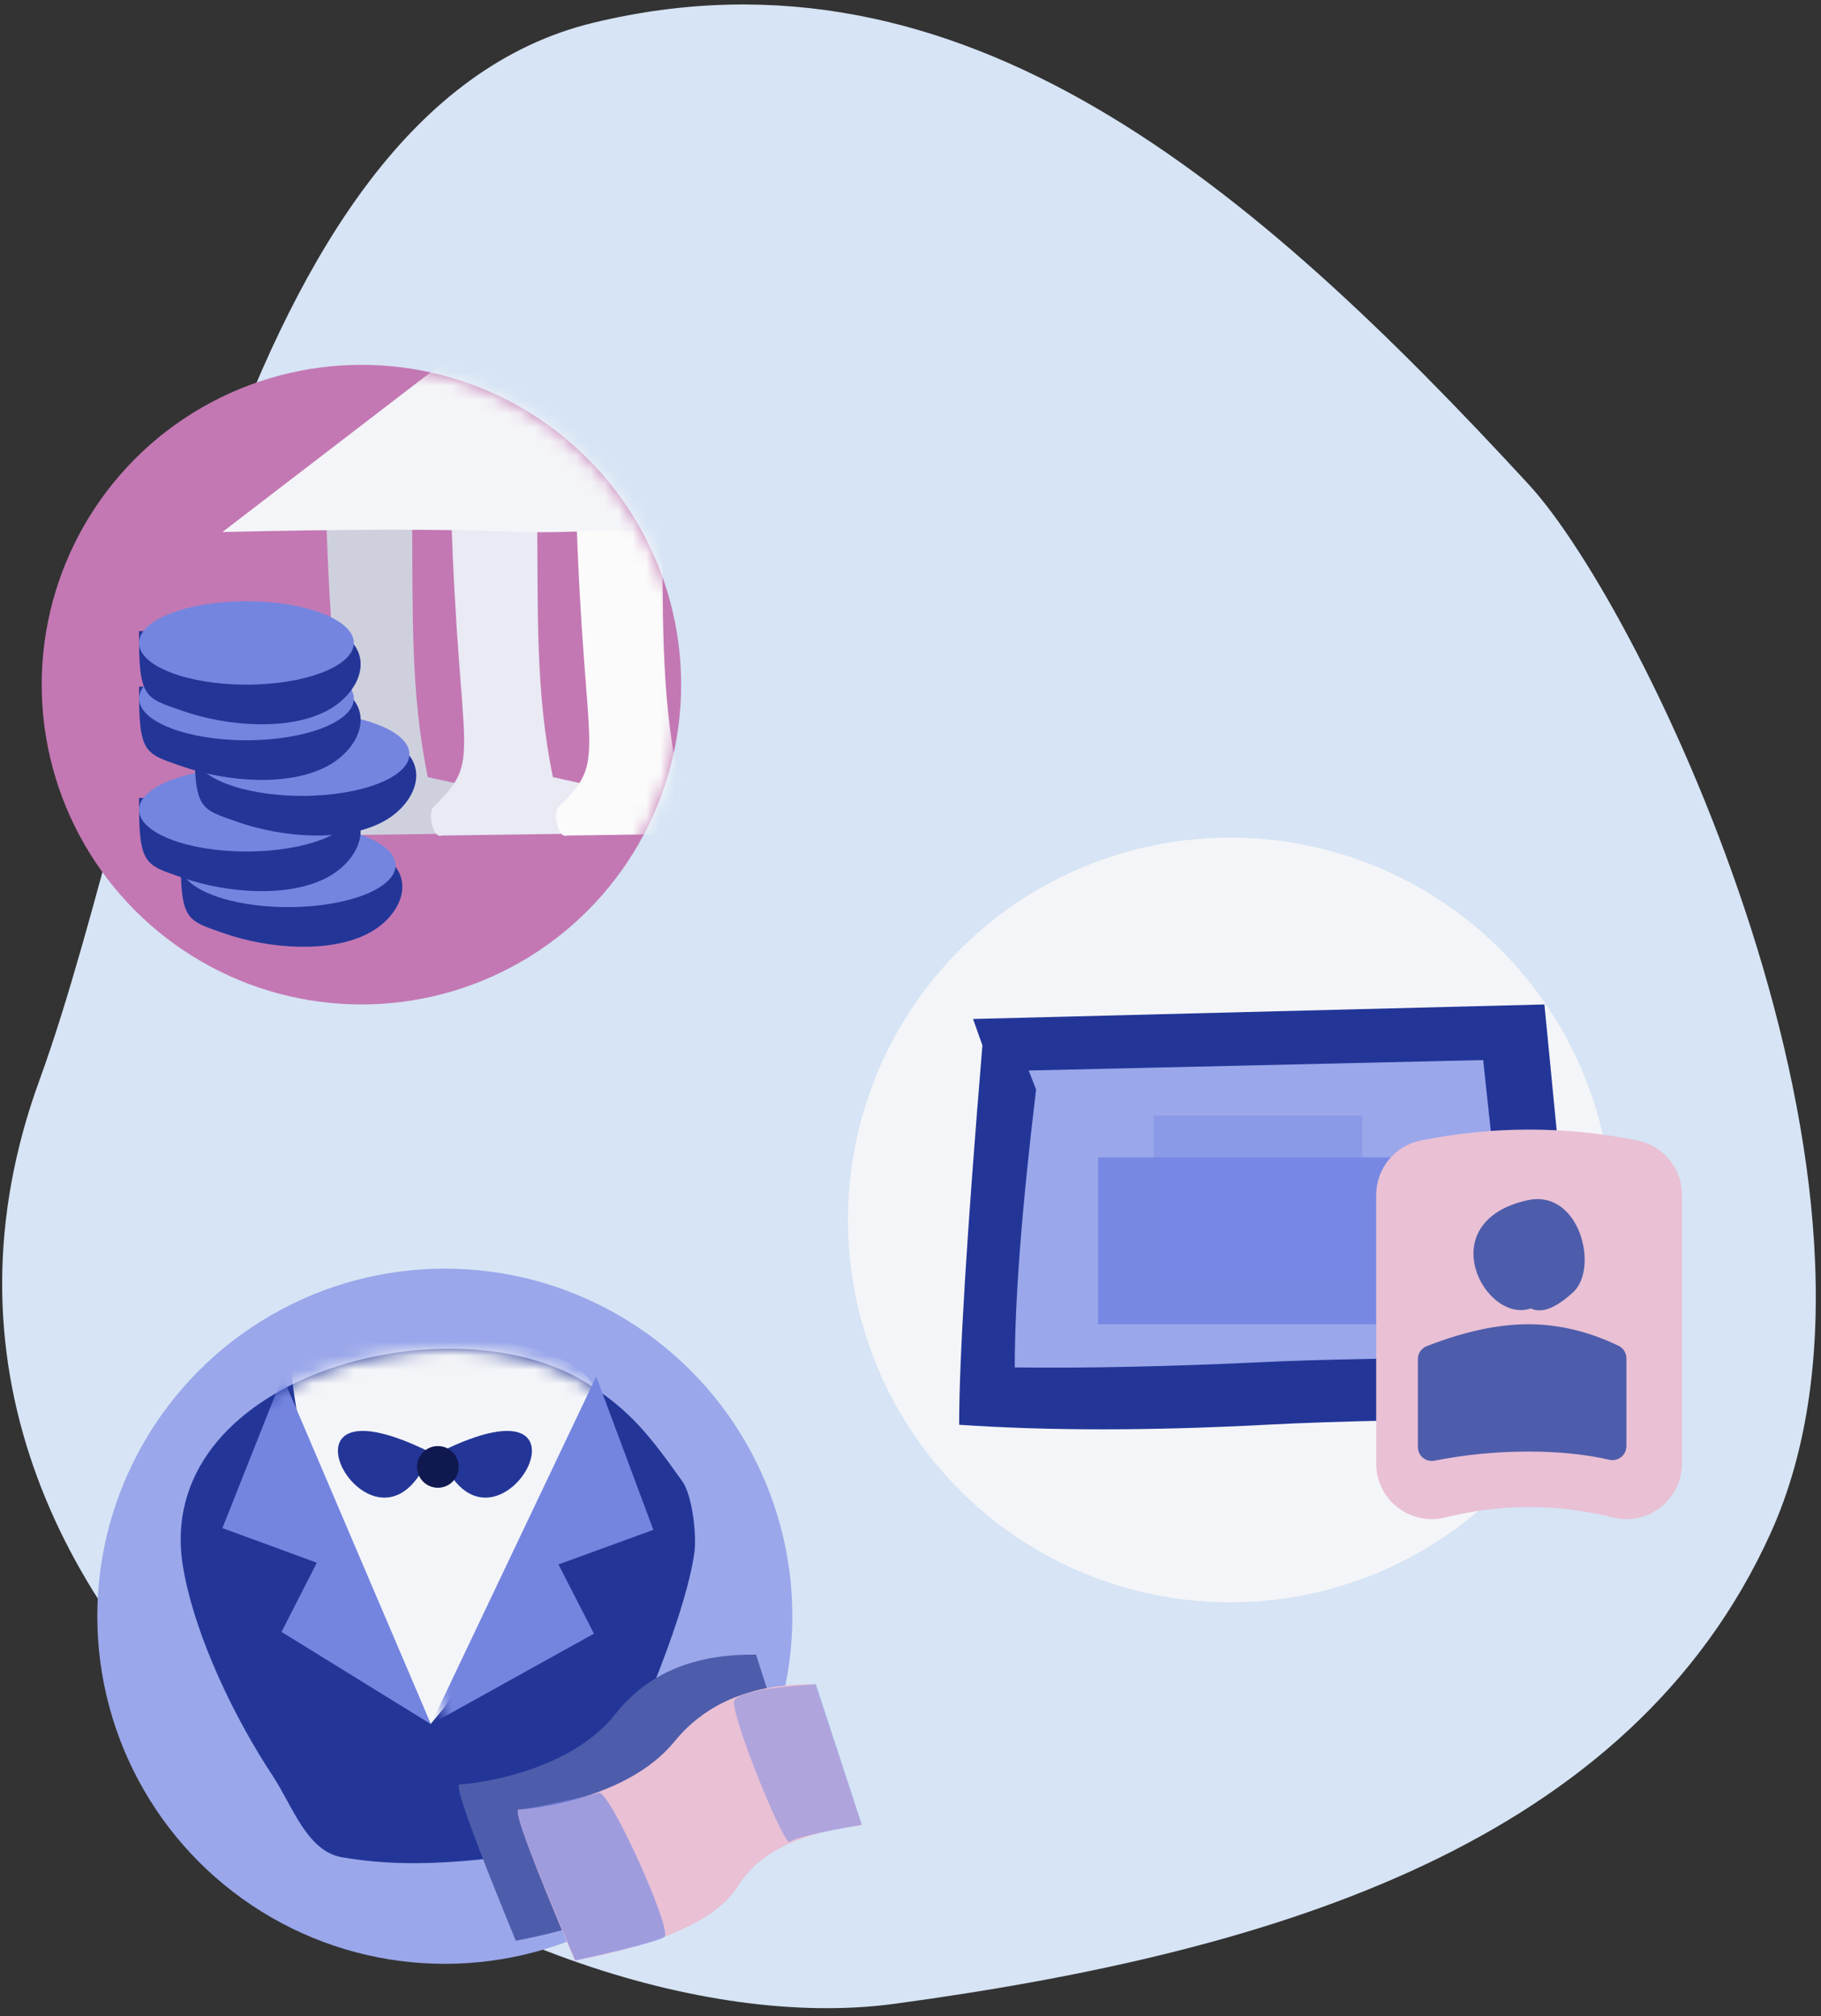
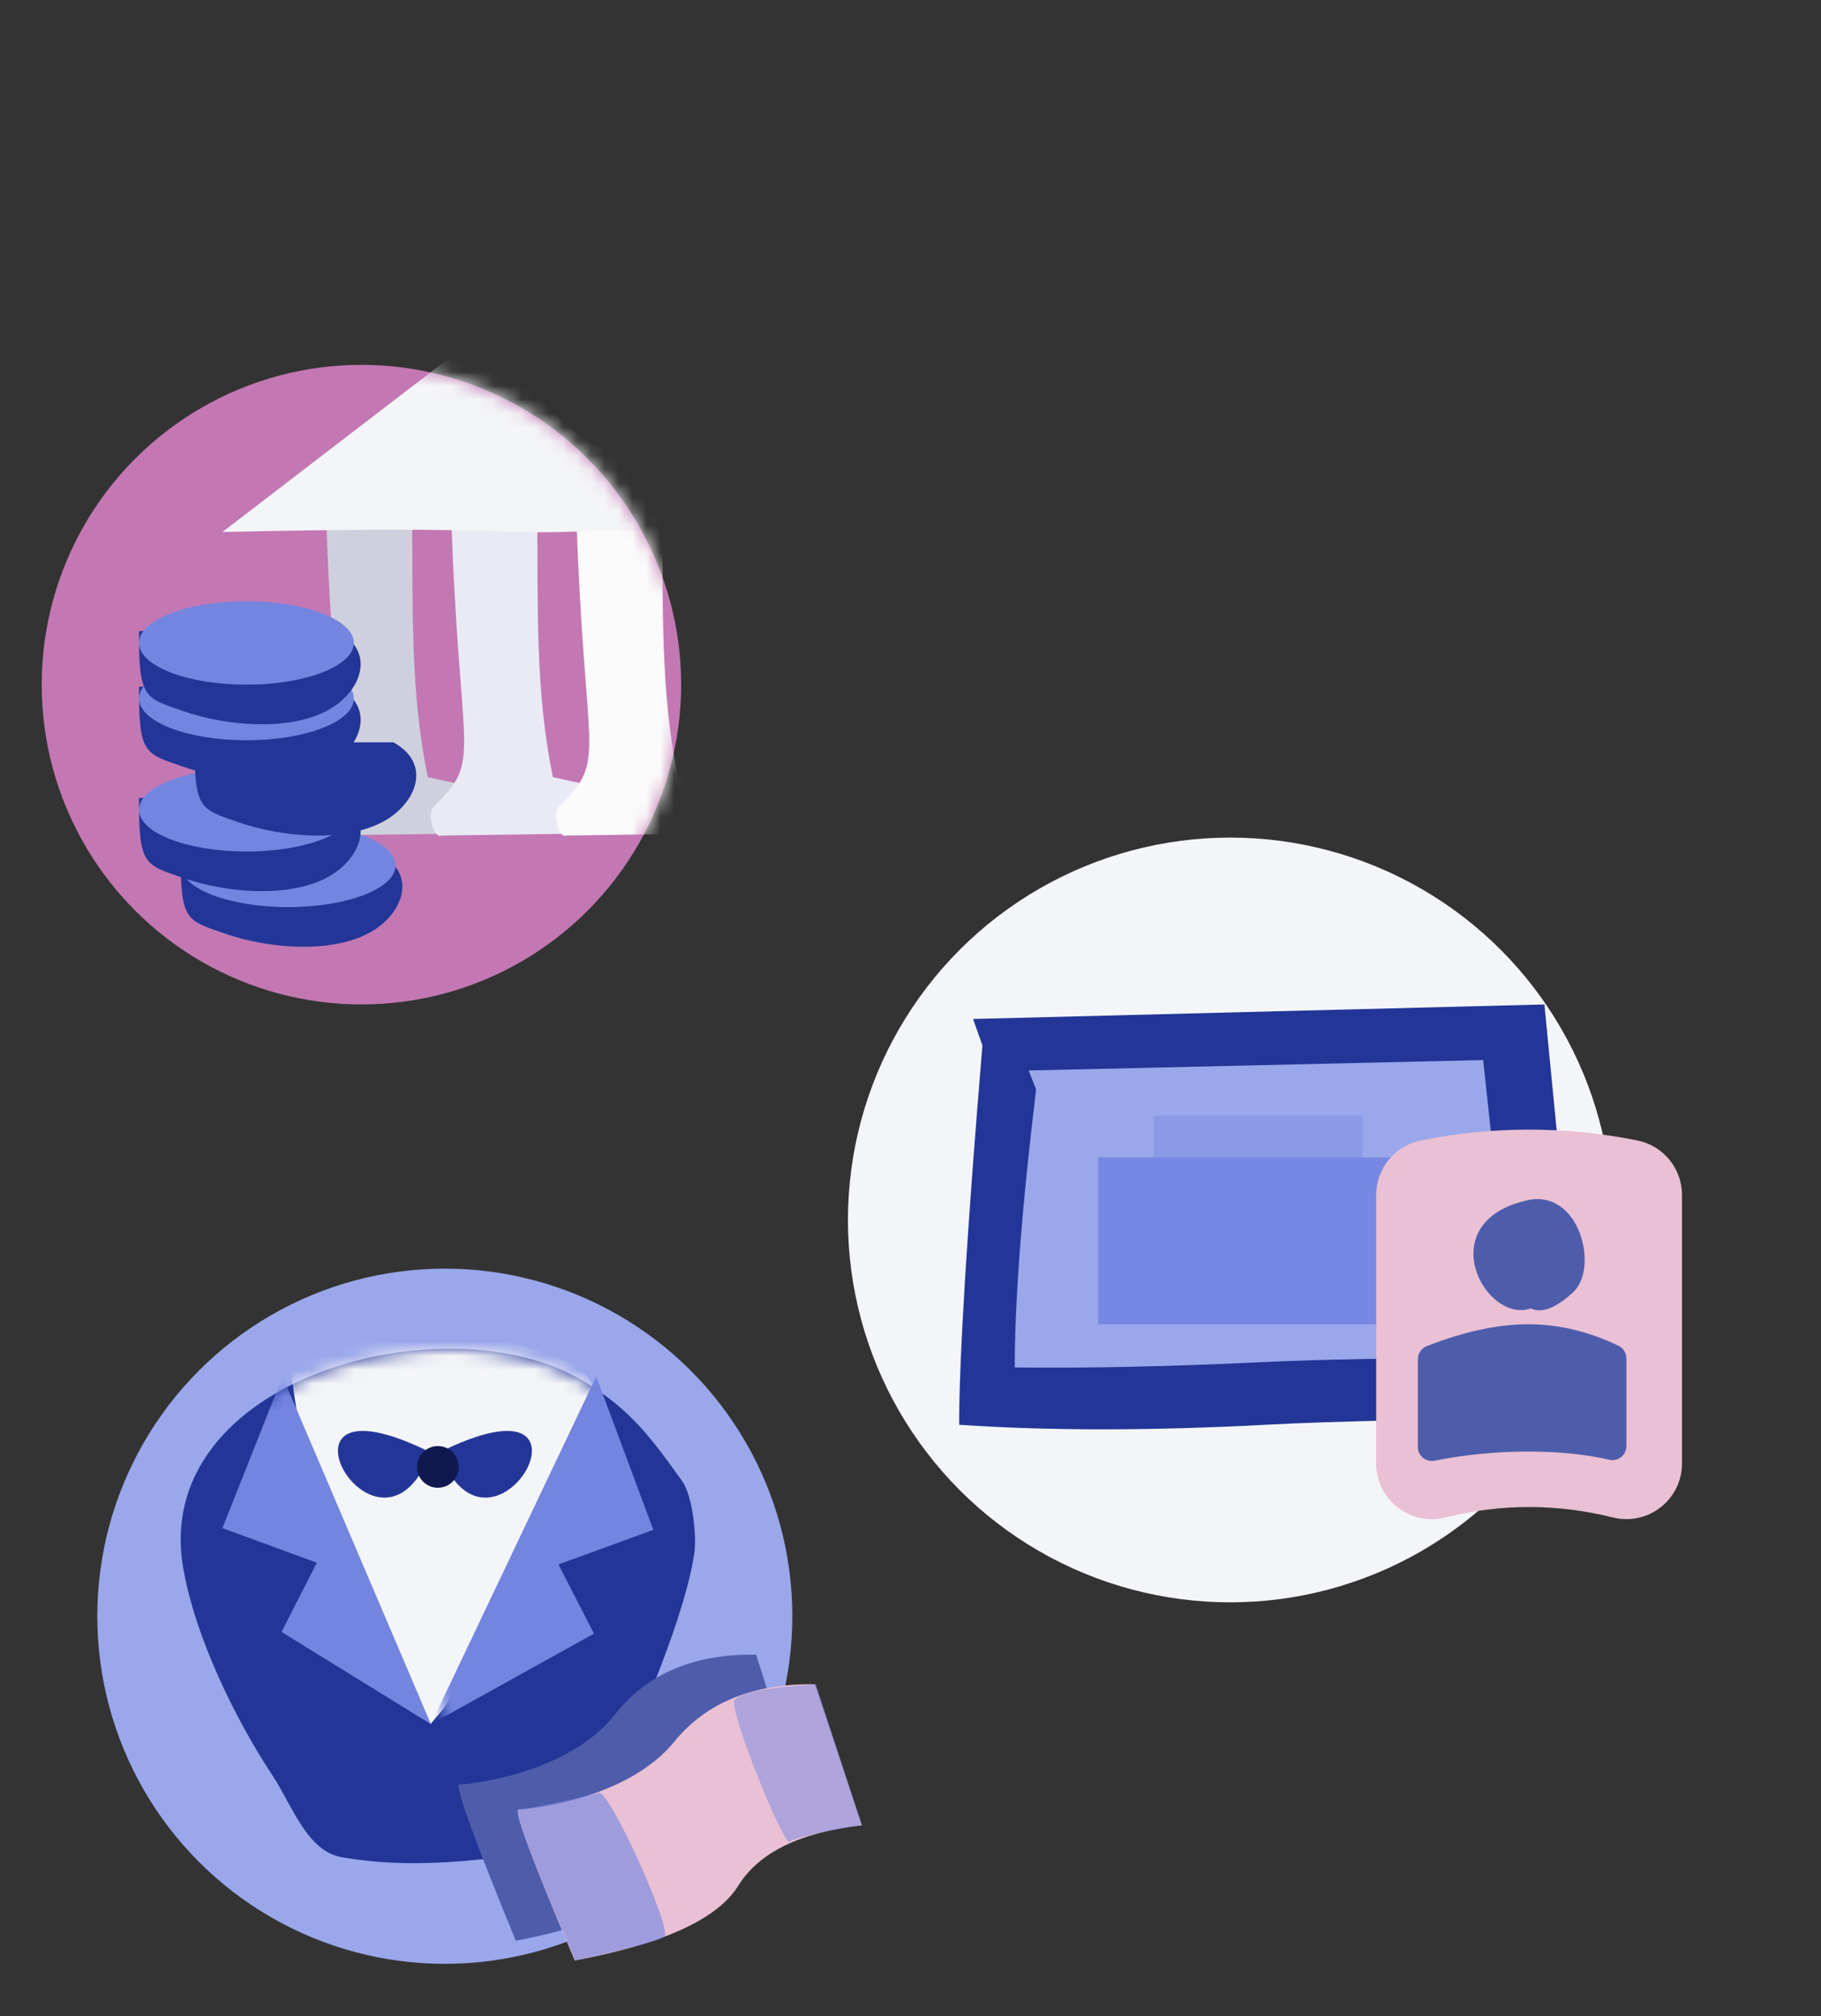
<svg xmlns="http://www.w3.org/2000/svg" xmlns:xlink="http://www.w3.org/1999/xlink" width="131px" height="145px" viewBox="0 0 131 145" version="1.1">
  <rect x="0" y="0" width="131" height="145" fill="#333333" stroke="none" />
  <title>Path 86 + Path 88 + Path 89 + Path 93 Mask</title>
  <desc>Created with Sketch.</desc>
  <defs>
    <circle id="path-1" cx="23" cy="23" r="23" />
    <circle id="path-3" cx="25" cy="25" r="25" />
    <path d="M28.808,35.898 C22.768,36.523 17.582,37.603 11.598,36.574 C9.074,36.14 8.034,32.863 6.625,30.729 C3.87,26.559 1.065,20.761 0.192,15.843 C-2.253,2.076 19.263,-3.651 29.095,2.398 C32.384,4.422 33.84,6.396 36.084,9.536 C36.811,10.553 37.128,13.422 36.953,14.659 C36.393,18.622 33.679,25.701 28.808,35.898 Z" id="path-5" />
  </defs>
  <g id="5_seller_landing_page" stroke="none" stroke-width="1" fill="none" fill-rule="evenodd">
    <g id="5_seller_landing_page/1_1_it_biz_broker_seller_page_v_1_1" transform="translate(-334, -2085)">
      <g id="Path-86-+-Path-88-+-Path-89-+-Path-93-Mask" transform="translate(298, 2066)">
-         <path d="M55.308,138.557 C45.099,116.62 15.697,79.51 29.721,56.579 C43.972,33.277 71.505,31.321 100.771,32.503 C113.131,33.002 156.977,48.424 166.415,73.553 C174.989,96.38 162.739,119.747 145.781,142.022 C128.822,164.297 73.26,177.13 55.308,138.557 Z" id="Mask" fill="#D6E4F5" fill-rule="nonzero" transform="translate(97.612, 97.74) rotate(-315) translate(-97.612, -97.74) " />
        <g id="Group-16" transform="translate(39, 45.24)">
          <g id="Group-52">
            <mask id="mask-2" fill="white">
              <use xlink:href="#path-1" />
            </mask>
            <use id="Mask" fill="#C378B3" xlink:href="#path-1" />
            <g mask="url(#mask-2)">
              <g transform="translate(13, -3.001)">
                <path d="M7.449,13.43 C8.013,31.737 9.807,31.225 6.153,34.837 C5.779,35.207 6.129,37.107 6.785,36.852 L16.897,36.713 C17.884,36.329 17.655,34.279 17.444,33.241 L14.771,32.651 C13.505,26.41 13.709,20.932 13.642,12.903 C13.625,10.793 10.144,13.037 8.395,13.104 L7.449,13.43 Z" id="Path-177" fill="#CFD0DE" />
                <path d="M16.449,13.43 C17.013,31.737 18.807,31.225 15.153,34.837 C14.779,35.207 15.129,37.107 15.785,36.852 L25.897,36.713 C26.884,36.329 26.655,34.279 26.444,33.241 L23.771,32.651 C22.505,26.41 22.709,20.932 22.642,12.903 C22.625,10.793 19.144,13.037 17.395,13.104 L16.449,13.43 Z" id="Path-177-Copy" fill="#E9EAF4" />
                <path d="M25.449,13.43 C26.013,31.737 27.807,31.225 24.153,34.837 C23.779,35.207 24.129,37.107 24.785,36.852 L34.897,36.713 C35.884,36.329 35.655,34.279 35.444,33.241 L32.771,32.651 C31.505,26.41 31.709,20.932 31.642,12.903 C31.625,10.793 28.144,13.037 26.395,13.104 L25.449,13.43 Z" id="Path-177-Copy-2" fill="#FBFBFB" />
                <path d="M34.682,15.304 C29.344,14.498 26.013,15.214 20.597,14.994 C15.945,14.804 9.079,14.814 0,15.024 L18.414,0.902 C23.308,6.322 26.354,9.021 27.55,9 C27.849,8.995 33.689,10.302 36,14.56 L34.682,15.304 Z" id="Path-173" fill="#F4F5F8" />
              </g>
            </g>
          </g>
          <g id="Group-32" transform="translate(7, 17)" fill-rule="nonzero">
            <path d="M3.001,18.15 C2.979,22.993 3.392,22.93 6.092,23.875 C9.357,25.018 13.777,25.33 16.523,23.875 C18.945,22.593 20.119,19.7 17.307,18.15" id="Path-22" fill="#233698" />
            <ellipse id="Oval" fill="#7485E0" cx="10.728" cy="19" rx="7.727" ry="3" />
            <path d="M0.001,14.15 C-0.021,18.993 0.392,18.93 3.092,19.875 C6.357,21.018 10.777,21.33 13.523,19.875 C15.945,18.593 17.119,15.7 14.307,14.15" id="Path-22-Copy" fill="#233698" />
            <ellipse id="Oval-Copy-4" fill="#7485E0" cx="7.728" cy="15" rx="7.727" ry="3" />
            <path d="M4.001,10.15 C3.979,14.993 4.392,14.93 7.092,15.875 C10.357,17.018 14.777,17.33 17.523,15.875 C19.945,14.593 21.119,11.7 18.307,10.15" id="Path-22-Copy-4" fill="#233698" />
-             <ellipse id="Oval-Copy-7" fill="#7485E0" cx="11.728" cy="11" rx="7.727" ry="3" />
            <path d="M0.001,6.15 C-0.021,10.993 0.392,10.93 3.092,11.875 C6.357,13.018 10.777,13.33 13.523,11.875 C15.945,10.593 17.119,7.7 14.307,6.15" id="Path-22-Copy-7" fill="#233698" />
            <ellipse id="Oval-Copy-10" fill="#7485E0" cx="7.728" cy="7" rx="7.727" ry="3" />
            <path d="M0.001,2.15 C-0.021,6.993 0.392,6.93 3.092,7.875 C6.357,9.018 10.777,9.33 13.523,7.875 C15.945,6.593 17.119,3.7 14.307,2.15" id="Path-22-Copy-10" fill="#233698" />
            <ellipse id="Oval-Copy-13" fill="#7485E0" cx="7.728" cy="3" rx="7.727" ry="3" />
          </g>
        </g>
        <g id="Group-15" transform="translate(97, 79.24)">
          <circle id="Oval-2" fill="#F4F5F8" cx="27.5" cy="27.5" r="27.5" />
          <path d="M9.673,14.944 C8.558,28.384 8,37.48 8,42.23 C14.408,42.667 21.753,42.667 30.034,42.23 C35.133,41.96 42.789,41.802 53,41.755 L50.103,12 L9,13.045 L9.673,14.944 Z" id="Path-5" fill="#233698" />
          <path d="M13.535,18.116 C12.512,26.587 12,33.249 12,38.105 C17.234,38.168 23.144,38.042 29.732,37.728 C33.788,37.534 39.877,37.42 48,37.387 L45.696,16 L13,16.751 L13.535,18.116 Z" id="Path-5-Copy" fill="#9AA7EA" />
          <rect id="Rectangle" fill="#7788E3" x="18" y="23" width="26" height="12" />
          <rect id="Rectangle-Copy" fill="#7788E3" opacity="0.4" x="22" y="20" width="15" height="12" />
          <path d="M41.212,21.782 C43.808,21.261 46.404,21 49,21 C51.596,21 54.192,21.261 56.788,21.782 L56.788,21.782 C58.656,22.157 60,23.798 60,25.704 L60,45.015 C60,47.224 58.209,49.015 56,49.015 C55.674,49.015 55.35,48.975 55.034,48.897 C53.022,48.396 51.011,48.146 49,48.146 C46.989,48.146 44.978,48.396 42.966,48.897 L42.966,48.897 C40.823,49.43 38.652,48.125 38.118,45.981 C38.04,45.665 38,45.341 38,45.015 L38,25.704 C38,23.798 39.344,22.157 41.212,21.782 Z" id="Rectangle" fill="#E9C0D4" fill-rule="nonzero" />
          <path d="M49.13,33.862 C45.806,34.999 41.928,27.663 48.85,26.088 C52.64,25.225 54.054,30.974 52.169,32.699 C50.912,33.849 49.899,34.237 49.13,33.862 Z" id="Path-46" fill="#4E5DAB" fill-rule="nonzero" />
          <path d="M41.636,36.575 C44.322,35.525 46.76,35 48.95,35 C51.121,35 53.281,35.516 55.432,36.547 L55.432,36.547 C55.779,36.713 56,37.064 56,37.449 L56,43.771 C56,44.324 55.552,44.771 55,44.771 C54.925,44.771 54.85,44.763 54.777,44.746 C53.06,44.353 51.118,44.156 48.95,44.156 C46.662,44.156 44.41,44.375 42.194,44.813 L42.194,44.813 C41.652,44.92 41.126,44.568 41.019,44.026 C41.006,43.962 41,43.897 41,43.832 L41,37.506 C41,37.094 41.252,36.725 41.636,36.575 Z" id="Rectangle" fill="#4E5DAB" fill-rule="nonzero" />
        </g>
        <g id="Group-9" transform="translate(43, 110)">
          <g id="Group-13" transform="translate(0, 0.24)">
            <mask id="mask-4" fill="white">
              <use xlink:href="#path-3" />
            </mask>
            <use id="Oval-Copy-14" fill="#9AA7EA" xlink:href="#path-3" />
            <g id="Path-180" mask="url(#mask-4)">
              <g transform="translate(6, 5.76)">
                <mask id="mask-6" fill="white">
                  <use xlink:href="#path-5" />
                </mask>
                <use id="Mask" stroke="none" fill="#233698" fill-rule="evenodd" xlink:href="#path-5" />
                <path d="M17.968,27 C13.068,18.204 9.432,13.134 8.012,2.226 C7.393,-2.527 31.037,-2.151 29.965,4.173 C29.263,8.31 27.213,12.146 25.301,15.901 C23.518,19.403 21.054,22.531 18.93,25.846 L17.968,27 Z" id="Path-180" stroke="none" fill="#F4F5F8" fill-rule="evenodd" mask="url(#mask-6)" />
                <polygon id="Path-178" stroke="none" fill="#7485E0" fill-rule="evenodd" mask="url(#mask-6)" points="3 12.902 9.793 15.391 7.253 20.368 18 27 7.328 2" />
                <polygon id="Path-178-Copy" stroke="none" fill="#7485E0" fill-rule="evenodd" mask="url(#mask-6)" transform="translate(26, 14.5) scale(-1, 1) translate(-26, -14.5) " points="18 13.027 24.825 15.515 22.273 20.492 34 27 22.11 2" />
                <path d="M16.966,10.755 C5.802,12.956 15.656,-3.852 16.517,10.954" id="Path-179" stroke="none" fill="#233698" fill-rule="evenodd" mask="url(#mask-6)" transform="translate(14.323, 7.874) rotate(-60) translate(-14.323, -7.874) " />
                <path d="M24.895,10.755 C13.731,12.956 23.585,-3.852 24.446,10.954" id="Path-179-Copy" stroke="none" fill="#233698" fill-rule="evenodd" mask="url(#mask-6)" transform="translate(22.252, 7.874) scale(-1, 1) rotate(-60) translate(-22.252, -7.874) " />
                <circle id="Oval" stroke="none" fill="#10194F" fill-rule="evenodd" mask="url(#mask-6)" cx="18.5" cy="8.5" r="1.5" />
              </g>
            </g>
            <g id="Group-12" transform="translate(26, 27.76)">
              <path d="M21.389,0.002 C16.934,-0.062 13.561,1.361 11.271,4.273 C7.836,8.641 0.643,9.336 0.064,9.336 C-0.321,9.336 1.026,13.085 4.107,20.581 C10.459,19.351 14.377,17.496 15.862,15.015 C17.347,12.534 20.312,11.032 24.756,10.508 L21.389,0.002 Z" id="Path-2" fill="#4E5DAB" />
              <path d="M25.633,2.131 C21.178,2.069 17.805,3.443 15.515,6.255 C12.08,10.472 4.886,11.144 4.308,11.144 C3.923,11.144 5.27,14.762 8.35,22 C14.703,20.813 18.621,19.021 20.106,16.626 C21.591,14.231 24.556,12.781 29,12.275 L25.633,2.131 Z" id="Path-2" fill="#E9C0D4" />
              <path d="M10.069,9.94 C9.303,10.187 4.892,11.139 4.309,11.139 C3.92,11.139 5.279,14.759 8.387,22 C12.235,21.149 14.37,20.585 14.794,20.309 C15.429,19.894 10.834,9.693 10.069,9.94 Z" id="Path-2" fill="#7788E3" opacity="0.642" />
              <path d="M25.699,2.129 C22.02,2.373 20.063,2.765 19.827,3.306 C19.474,4.116 23.42,13.876 23.828,13.472 C24.101,13.202 25.825,12.791 29,12.24 L25.699,2.129 Z" id="Path-2" fill="#7788E3" opacity="0.501" />
            </g>
          </g>
        </g>
      </g>
    </g>
  </g>
</svg>